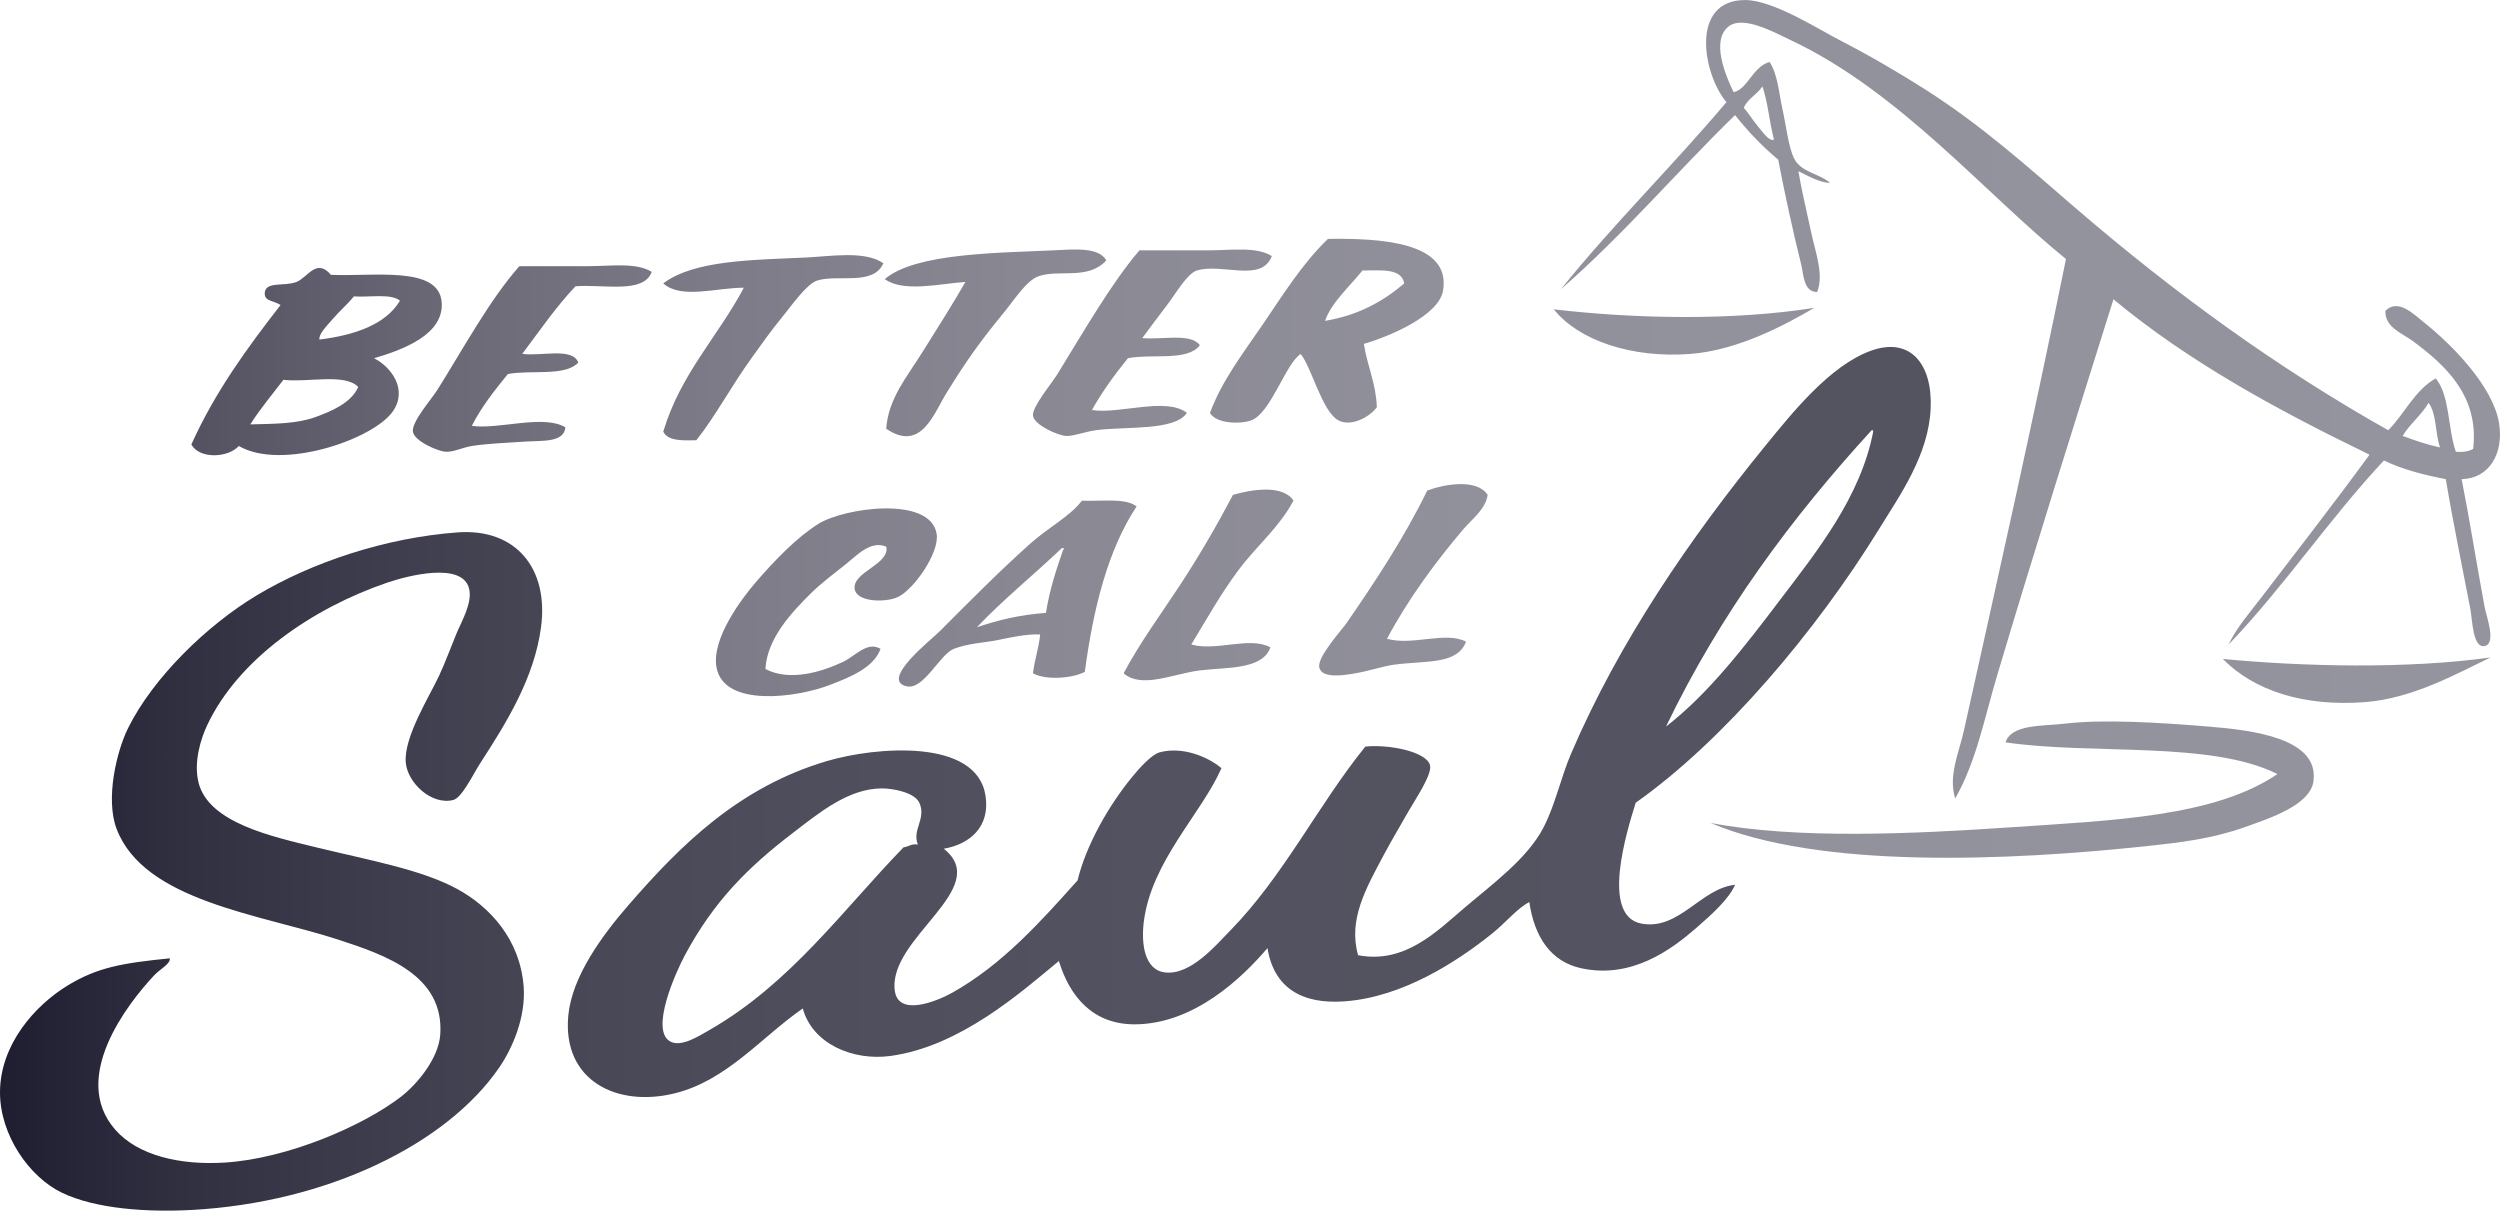
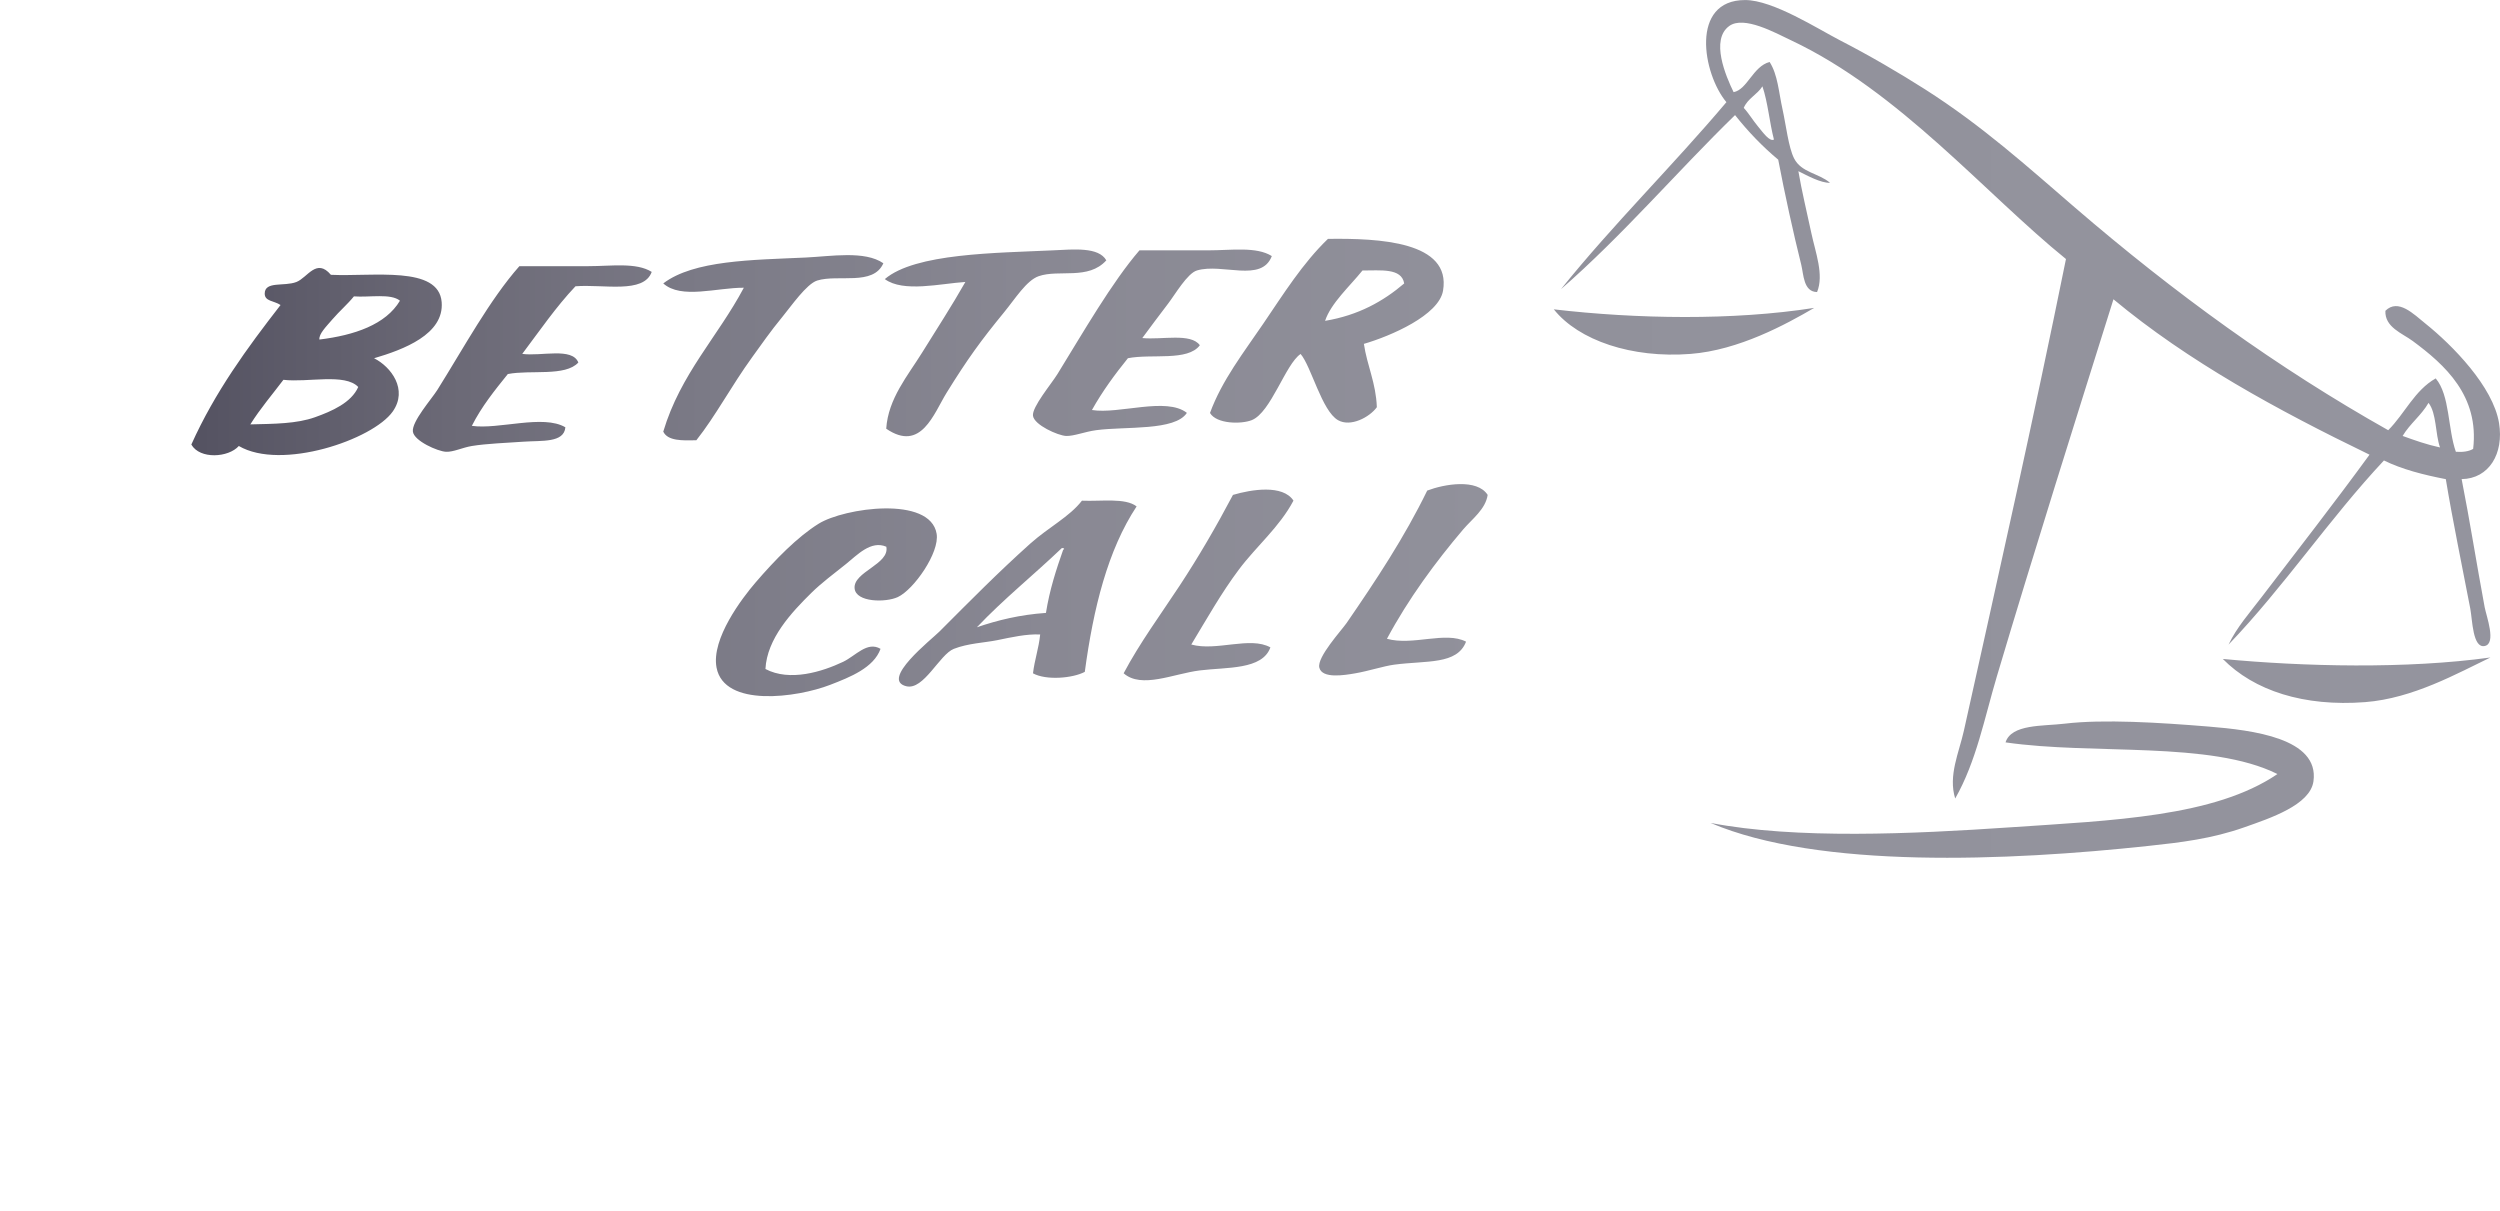
<svg xmlns="http://www.w3.org/2000/svg" width="5669.3" height="2745.4" xml:space="preserve">
  <linearGradient id="a" gradientUnits="userSpaceOnUse" x1="0" y1="1766.191" x2="4378.674" y2="1766.191">
    <stop offset="0" stop-color="#1f1e31" />
    <stop offset=".011" stop-color="#212033" />
    <stop offset=".094" stop-color="#303041" />
    <stop offset=".187" stop-color="#3d3c4c" />
    <stop offset=".295" stop-color="#474756" />
    <stop offset=".424" stop-color="#4e4e5c" />
    <stop offset=".597" stop-color="#525260" />
    <stop offset="1" stop-color="#545461" />
  </linearGradient>
-   <path d="M3934.7 2006.5c-14.5 32.7-51.9 66.4-88.1 97.9-56.4 49-146.5 116.2-261 91.3-68.6-14.9-106.2-71-117.5-150.1-28.9 15.2-52.6 46-84.8 71.8-81.2 64.9-202.6 143.3-332.8 153.3-98.9 7.6-161.9-31.2-176.2-120.7-57.3 67.4-166.3 172.1-300.2 172.9-95.3.6-148.1-62.4-172.9-143.6-85.5 70.7-223.7 193.8-381.7 215.3-86.8 11.8-177.6-28.4-199-107.7-93.8 65-172 163.2-290.4 192.5-130.7 32.3-255.2-28.5-241.4-176.2 8.3-89 77.2-182.4 137-251.2 117.3-135.1 249.6-267.2 450.2-326.3 109.1-32.1 338.4-52.2 358.9 78.3 11.2 71.4-35.9 110.6-94.6 120.7 112.9 89.6-128.8 203.1-110.9 323 8.8 58.6 96.2 22.5 130.5 3.3 114.1-64.1 201.6-162.7 283.8-254.5 19-79 69.9-169 124-234.9 16.4-20.1 44.2-50.7 62-55.5 52.2-14 109.7 10.1 140.3 35.9-45.7 103.9-159.5 211.7-176.2 349.1-5.8 47.5.7 109 48.9 114.2 57.8 6.2 114.6-61.7 146.8-94.6 121.8-124.4 199.4-284.8 306.7-417.6 51.2-5.7 139.1 10.9 146.8 42.4 5.1 20.9-33.8 77.9-48.9 104.4-21 36.9-39.3 67.5-55.5 97.9-40.2 75.6-81.9 147.5-58.7 228.4 105.5 19.8 176.3-52.2 241.4-107.7 62.4-53.2 143-111.7 179.4-182.7 26.7-52 38.8-112.2 62-166.4 109.4-255.5 271.2-490.3 440.4-698.2 62.3-76.5 146.7-181.5 238.2-215.3 91.3-33.7 141.5 30.2 137 130.5-4.7 105.5-69.4 196.1-117.5 274.1-142.3 230.9-352 479.2-551.4 619.9-20.4 65.5-80 256.9 13.1 274.1 85.3 15.8 134.6-80 212.3-88zm-156.6-358.9c96.5-74.7 177.6-180.4 261-290.4 79.8-105.2 180.6-230.4 208.8-378.5-.2-2-.5-3.9-3.3-3.3-181.4 198.2-343.3 415.9-466.5 672.2zm-1693.3 172.9c-11.2-24.3-62-32.7-84.8-32.6-76.5.1-143.1 55.9-202.3 101.2-102.6 78.4-179.4 155.5-244.7 277.3-21.2 39.6-79.9 171-32.6 195.7 24.7 12.9 63.6-12.1 88.1-26.1 184.3-105.6 303.6-273.5 440.4-414.4 11.7-1.4 17.4-8.7 32.6-6.5-13.8-33.4 19.8-58.6 3.3-94.6zM153.3 2234.9C79.4 2279.9.5 2368.5 0 2476.3c-.5 96.8 65.9 192.6 140.3 228.4 77 37 193.8 44.5 293.6 39.2 307.5-16.5 578.5-148.6 698.2-323 30.5-44.4 60.3-114.6 55.5-182.7-7.8-108.3-77.5-182.2-150.1-221.9-81.4-44.5-198.2-65-319.7-94.6-100.8-24.6-244.6-55.6-267.5-146.8-11.8-47 5.4-100.3 19.6-130.5 70.2-149.2 237.5-264.8 407.8-323 48-16.4 170.6-47.6 186 13.1 8.3 32.7-17.3 74.8-29.4 104.4-12.8 31.3-24.9 64.3-39.1 94.6-22.2 47.2-80 139-75 195.8 4 45.9 58.3 97.3 107.7 84.8 20-5.1 45.2-59 62-84.8 59.3-91.2 121.8-192.6 137-306.7 18-134.3-57.9-225-189.2-215.3-162.2 11.9-330.2 67.3-456.8 143.6-110.5 66.6-233 184.5-290.4 300.2-26.4 53.3-51.7 160.8-26.1 228.4 62 164 326 193.8 502.4 251.2 108.7 35.4 240.7 81.3 231.6 215.3-3.8 55.4-53.8 113.6-88.1 140.3-83.8 65.2-256.6 141.3-401.3 150.1-100.5 6.1-196.1-15.5-248-75-101.8-117 26.7-283.3 88.1-349.1 14.1-15.1 38-26.5 35.9-39.1-107.2 10.8-163.6 20.2-231.7 61.7z" fill-rule="evenodd" clip-rule="evenodd" fill="url(#a)" />
  <linearGradient id="b" gradientUnits="userSpaceOnUse" x1="433.928" y1="972.599" x2="5669.292" y2="972.599">
    <stop offset="0" stop-color="#545261" />
    <stop offset=".009" stop-color="#565463" />
    <stop offset=".111" stop-color="#6b6976" />
    <stop offset=".228" stop-color="#7c7b87" />
    <stop offset=".369" stop-color="#898893" />
    <stop offset=".559" stop-color="#91919b" />
    <stop offset="1" stop-color="#94949e" />
  </linearGradient>
  <path d="M3092.9 779.8c7.5 50.2 27.3 88 29.4 143.6-16.5 22.8-59.6 45.7-88.1 29.4-36.7-21.1-60.6-121.9-84.8-150.1-34.4 23.1-67.3 132.9-110.9 150.1-23.9 9.4-79.7 8.9-94.6-16.3 27.1-74.1 76.8-137.7 120.7-202.3 45.7-67.2 89.7-137.6 146.8-192.5 116-1.6 280 5.8 261 117.5-9.5 55.8-118.5 102.8-179.5 120.6zm-3.2-166.4c-28.6 35.6-71.6 74.1-84.8 114.2 75.5-12.6 131.9-44.3 179.4-84.8-5.8-35.6-53.6-29.2-94.6-29.4zm-701.5-45.7c-128.9 6.1-312.8 6.3-381.7 65.2 41.9 31 126.8 10.1 182.7 6.5-30.8 54.3-65.1 107-97.9 159.9-32.6 52.6-77.2 104.6-81.6 172.9 79.1 54.2 107.6-34.1 137-81.6 47.1-76 77-117.5 130.5-182.7 24.8-30.2 50.6-72 78.3-81.6 46.1-16 112.4 9.5 153.3-35.9-17.4-30.7-73.7-24.9-120.6-22.7zm352.4 0H2584c-62.3 72.2-127.9 186.3-186 280.6-13.8 22.3-58.2 75.1-55.5 94.6 2.9 20.9 56.6 44.8 75 45.7 17.2.8 42.4-9.6 68.5-13.1 66.8-8.9 178.5 2.1 205.5-39.2-46.6-36.7-154.1 3.5-215.3-6.5 23.8-42.6 51.9-80.7 81.6-117.5 53.7-10.5 135.8 7.5 163.1-29.4-20.5-28.4-85.9-11.9-130.5-16.3 19-25.6 37.3-50.4 58.7-78.3 15.5-20.2 43.5-68.6 65.3-75 57.5-17.1 146.5 28.5 169.7-32.6-34.9-22-91.9-13-143.5-13zM1827.1 584c-121 5.6-253.7 5.9-323 58.7 40.5 36.5 121.7 9.4 182.7 9.8-58.8 110.9-143.8 195.6-182.7 326.3 10.2 21.3 42.8 20.3 75 19.6 44.1-55.7 78.8-122.4 127.2-189.2 19.9-27.4 40.2-57 68.5-91.4 18.9-22.9 54.2-74 78.3-81.6 47.1-14.8 127.3 12.9 150.1-39.2-42.1-29.2-118.7-15.7-176.1-13zm-492.7 19.6h-156.6c-67.2 76.1-124.9 183-186 280.6-12.9 20.5-58.5 72-55.5 94.6 2.8 21.3 56.5 44.8 75 45.7 17 .8 36.9-9.5 58.7-13.1 32.8-5.4 78.8-7.1 117.5-9.8 41.3-2.9 91.5 3 94.6-32.6-50.3-29.9-151.7 5.6-212.1-3.3 22.3-44.1 52-80.7 81.6-117.5 52-10 130.1 6.2 159.9-26.1-13.8-35.1-84.3-13.6-127.2-19.6 39.3-52.1 76.3-106.4 120.7-153.3 63.4-5.1 154.8 17.8 172.9-32.6-34.9-22-91.9-13-143.5-13zM848.3 812.4c38.7 19.5 77.3 71 42.4 120.7-45 64-252.7 134.7-349.1 78.3-23.6 26.4-88.3 30.7-107.7-3.3C487.5 888.8 560.6 789 636.2 691.7c-15.1-10.1-36.1-8-35.9-26.1.3-28.7 44.2-15.4 71.8-26.1 25.4-9.8 45.4-55.3 78.3-16.3 95.9 4.5 244.6-21.5 251.2 62 5.8 73-86.7 107.6-153.3 127.2zm-45.7-140.3c-14.4 17.8-33 33.7-48.9 52.2-14.2 16.6-30.8 32.8-29.4 45.7 79.9-9.8 150.6-34.1 182.7-88.1-21-17.1-69-7.1-104.4-9.8zM642.7 861.3c-25.3 33.5-52.4 65-75 101.1 54.4-1.3 104.9-1.3 146.8-16.3 38-13.6 82.2-32.8 97.9-68.5-30.2-31.8-114.3-9.7-169.7-16.3zm2593.8 251.2c-51.5 105.8-115.9 203.1-182.7 300.2-11.5 16.7-67.6 77.5-62 101.2 6.2 25.9 57.5 17.2 81.6 13 30.3-5.2 64.2-16.4 88.1-19.6 73.5-9.8 142.9.6 163.1-52.2-46.6-24.2-120.8 9.8-179.4-6.5 48.6-90.7 110.3-174.4 172.9-248 20.4-23.9 50.8-45.8 55.5-78.3-24-37.4-98.3-24.6-137.1-9.8zm-440.5 9.8c-38 71.9-77.6 139.9-120.7 205.5-43.7 66.4-90.6 130.1-127.2 199 40.5 35.8 113.1.9 172.9-6.5 60.8-7.6 141.7-.9 159.9-52.2-46.1-25.7-122.5 9.4-179.4-6.5 35.4-58.6 68.2-117 107.7-169.7 40.1-53.6 92.3-96.5 124-156.6-24-36.9-95.1-25.5-137.2-13zm-342.5 13.1c43.8 1.9 98.3-7 124 13-65.3 98.9-98 230.4-117.5 375.2-27.5 14.6-87.7 19.7-117.5 3.3 3.7-31.1 13.1-56.5 16.3-88.1-31.4-1.4-64 6.1-97.9 13-28 5.7-65.5 6.9-97.9 19.6-32.3 12.6-68.3 94.4-107.7 84.8-59.9-14.5 57.1-106 75-124 72.6-72.6 131.8-132.8 205.5-199 42.7-38.1 89.3-61.1 117.7-97.8zm-238.2 287.1c47-16.1 97.6-28.5 156.6-32.6 8.3-52.6 23.4-98.5 39.2-143.6 3.4-.2 2.6-4.2-3.3-3.3-63.4 60.6-132.2 115.8-192.5 179.5zm-277.3-88.1c3 31.6 70.2 32.4 97.9 19.6 36.1-16.7 95.3-100.8 88.1-143.6-14.6-86.8-209.5-58.8-267.5-22.8-47.9 29.7-98.7 81.6-143.5 133.8-29.7 34.6-100.5 127-88.1 192.5 17.3 91.1 182.6 68.2 257.7 39.1 45.6-17.6 98.8-38.7 114.2-81.6-30.2-17.9-56.5 15.9-84.8 29.4-47.6 22.6-121.1 45.5-176.2 16.3 3.5-68.8 58.9-128.1 104.4-172.9 22.3-22 51.9-44.1 78.3-65.2 25.1-20.1 56.5-54.4 91.4-39.2 8.2 39.6-75.6 57-71.9 94.6zm3425.7 257.8c108.5-8.4 209.7-65.7 283.8-101.2-189.8 26.3-423.6 20.7-606.8 3.3 71.1 72.1 183.7 108.6 323 97.9zm-492.6 326.2c74.7-8 144.4-16.2 218.6-42.4 57.9-20.5 149.2-50.3 156.6-104.4 13.4-97.7-138.4-115.8-238.2-124-110.1-9-237.9-17.1-326.3-6.5-48.7 5.9-120.5.5-133.8 42.4 199.4 29 464.2-4.1 616.6 71.8C5022 1852.6 4789 1860.5 4561 1876c-226 15.4-487.8 27.4-681.9-9.8 246.2 105 675.4 86.2 992 52.2zM4078.2 388.2c7.6 44.9 19.2 92.3 29.4 140.3 9.3 43.9 29.1 94.8 13 133.8-31.1-.5-30.4-40-35.9-62-17.9-71.7-37.5-161-52.2-238.2-36.2-30.2-68.6-64.1-97.9-101.1-133.3 129.8-254.1 272.3-394.8 394.8 118.8-147.7 253.3-279.6 375.2-424.1-53.8-64.3-83-231.5 42.4-231.6 63.1-.1 165 65.5 215.3 91.4 66.6 34.2 135.3 74.5 192.5 110.9 130.5 83.1 233.7 176.6 339.3 267.5 227.3 195.7 460.1 364.3 711.3 505.7 37.5-37.5 59.7-90.4 107.7-117.5 32.4 38.3 27.2 114.2 45.7 166.4 16.4 1.2 29.6-.9 39.2-6.5 14.2-120.2-63.8-190.6-137-244.7-23.8-17.6-63.7-31.2-62-68.5 28.9-28.7 64 7.4 91.3 29.4 60.6 48.6 152.8 142.3 166.4 225.1 11.4 69.2-22.6 126.3-84.8 127.2 18.5 93.6 32.7 185.4 52.2 290.4 3.8 20.2 27.3 82.7 0 88.1-27.2 5.4-27.7-59-32.6-84.8-18.1-94.7-40-199.9-55.5-293.6-51-9.9-99.5-22.3-140.3-42.4-124.1 132.6-226.7 286.6-352.4 417.6 18.4-38.9 48.1-72.4 75-107.7 79.7-104.3 166-215 244.7-323-209.5-101.5-410.9-211.2-580.7-352.4-87.5 279-179.5 570-264.3 854.8-28.3 95.1-46.7 193.2-94.6 277.3-16.1-51.9 8.5-103.7 19.6-153.3 78.1-351.5 158.7-710.2 231.6-1070.1-182.8-147.9-377.3-380-623.2-495.9-36.3-17.2-107-56.5-140.3-32.6-43.3 31.1-7.8 114 9.8 150.1 31.2-6 43.8-58.3 81.6-68.5 18.7 28.9 20.7 68.8 29.4 107.7 7.9 35.7 13.4 85.7 26.1 110.9 16.4 32.5 55.6 33.3 81.6 55.5-20.5.7-51.4-16.2-71.8-26.4zm-123.9-143.5c10.2 10.5 20.3 27.6 32.6 42.4 10.8 13 26.1 34.9 35.9 29.4-10.1-38.9-13.7-84.2-26.1-120.7-11.7 18.7-33.4 27.4-42.4 48.9zm1494.2 743.9c27.2 9.8 54.4 19.6 84.8 26.1-11.1-31.3-7.5-77.3-26.1-101.1-16.2 28.3-42 47-58.7 75zM3523.6 701.5c56.4 70.6 176.8 111.4 309.9 101.1 109.9-8.5 217.3-67.4 280.6-104.4-184.3 29-403.1 25.1-590.5 3.3z" fill-rule="evenodd" clip-rule="evenodd" fill="url(#b)" />
</svg>